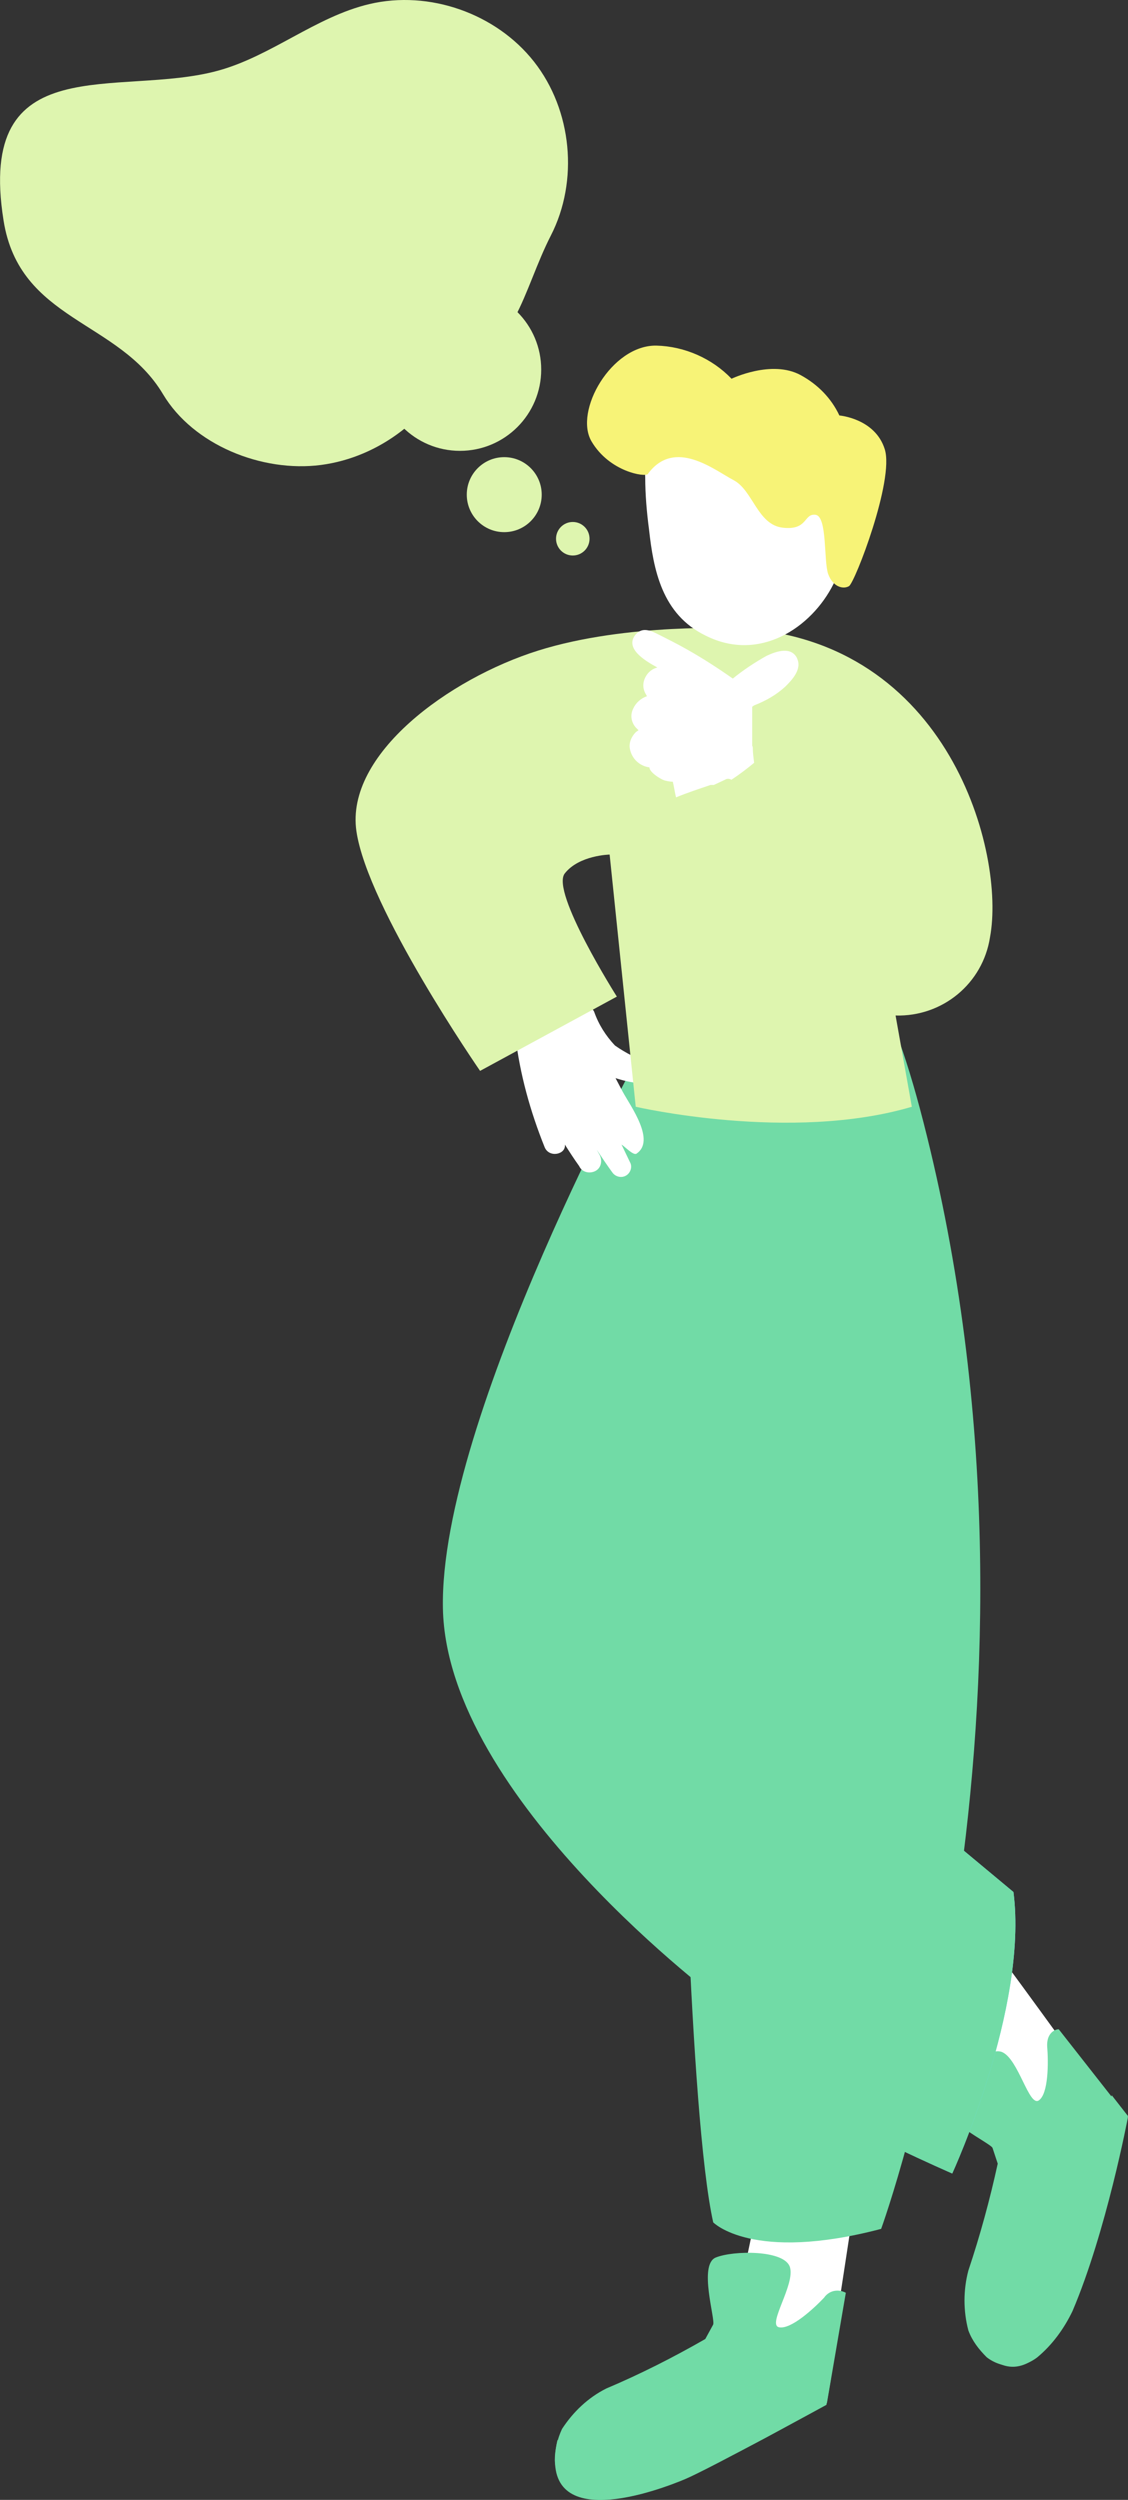
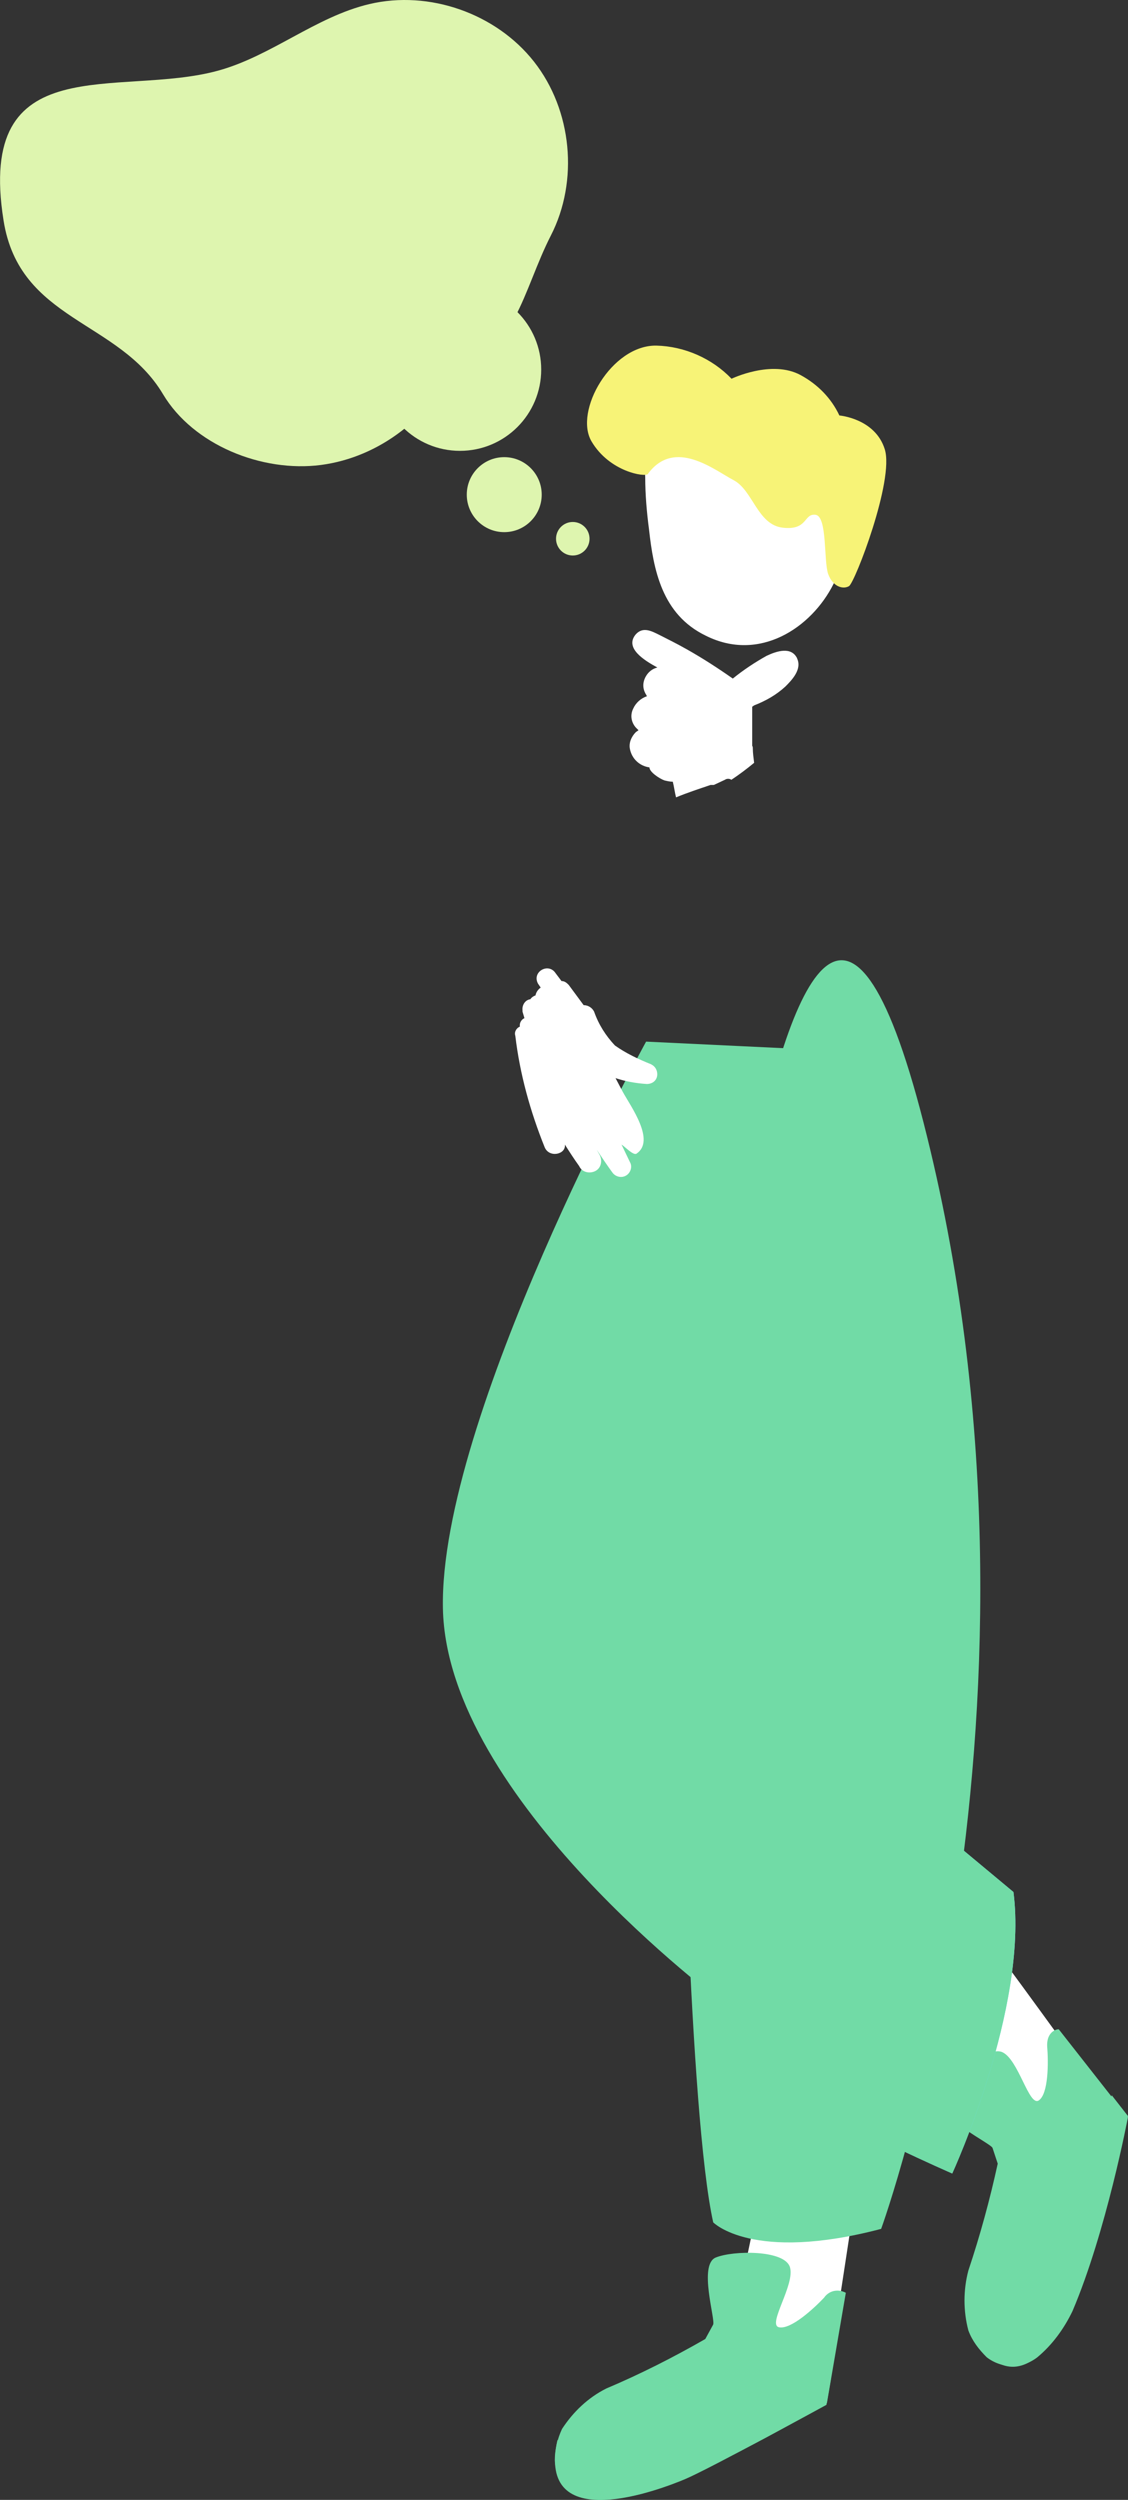
<svg xmlns="http://www.w3.org/2000/svg" width="98" height="217" viewBox="0 0 98 217" fill="none">
  <rect x="0" y="0" width="98" height="217" fill="#333333" stroke="none" />
  <g clip-path="url(#clip0_105_32)">
    <path d="M93.527 178.878C93.298 178.596 84.309 166.097 84.079 166.212C83.85 166.326 81.309 181.374 81.309 181.374L89.513 187.372" fill="white" />
    <path d="M90.978 177.635C91.093 179.046 91.093 181.763 90.246 182.327C89.399 182.892 88.49 178.764 87.079 178.137C85.667 177.511 82.668 180.792 82.103 182.38C81.539 183.968 86.117 186.058 86.232 186.455L86.682 187.813C86.003 190.927 85.156 194.032 84.132 197.092C83.683 198.786 83.683 200.603 84.132 202.296C84.468 203.205 85.041 203.937 85.72 204.616C87.017 205.631 88.834 205.631 90.131 204.616C91.428 203.54 92.451 202.129 93.183 200.603C96.121 193.705 97.991 183.8 97.991 183.8L91.993 176.162C91.993 176.109 90.916 176.214 90.978 177.635Z" fill="#71DBA6" />
    <path d="M84.591 203.09C84.591 203.09 87.308 205.066 89.743 201.617C92.178 198.168 96.588 181.877 96.588 181.877L98 183.685C98 183.685 95.283 194.887 94.489 197.092C93.695 199.297 89.567 210.155 84.591 203.09Z" fill="#71DBA6" />
    <path d="M73.167 183.579C72.999 184.426 82.73 188.669 82.73 188.669C82.73 188.669 89.346 174.3 88.049 164.236L74.525 152.981" fill="#68E1FD" />
    <path d="M73.167 183.579C72.999 184.426 82.73 188.669 82.73 188.669C82.73 188.669 89.346 174.3 88.049 164.236L74.525 152.981" fill="#71DBA6" />
    <path d="M72.938 199.694L75.143 185.272L66.542 188.104L63.604 202.075L64.848 205.974" fill="white" />
    <path d="M71.632 199.412C70.671 200.426 68.694 202.243 67.671 202.014C66.648 201.784 69.083 198.335 68.633 196.81C68.183 195.284 63.71 195.337 62.184 195.963C60.658 196.589 62.184 201.396 61.955 201.793L61.275 203.037C58.505 204.624 55.621 206.089 52.674 207.332C51.086 208.126 49.79 209.37 48.828 210.843C48.431 211.69 48.202 212.651 48.202 213.559C48.255 215.2 49.498 216.558 51.139 216.788C52.833 217.017 54.536 216.841 56.176 216.338C63.251 213.851 71.844 208.585 71.844 208.585L73.485 199.023C72.858 198.688 72.073 198.794 71.614 199.42L71.632 199.412Z" fill="#71DBA6" />
    <path d="M48.44 211.804C48.44 211.804 48.837 215.138 52.965 214.636C57.094 214.133 72.197 206.433 72.197 206.433L71.8 208.752C71.8 208.752 61.672 214.292 59.52 215.2C57.367 216.109 46.57 220.237 48.431 211.804H48.44Z" fill="#71DBA6" />
    <path d="M59.193 148.792C59.193 148.792 59.873 183.518 61.963 192.911C61.963 192.911 65.36 196.422 76.554 193.476C76.554 193.476 93.183 147.998 80.233 97.43C67.283 46.863 59.193 148.792 59.193 148.792Z" fill="#71DBA6" />
    <path d="M56.132 90.418C56.132 90.418 38.145 123.115 38.48 139.627C38.815 156.139 62.801 173.85 62.801 173.85L70.379 91.097" fill="#71DBA6" />
    <path d="M56.591 92.394C55.462 91.944 54.386 91.433 53.424 90.753C52.63 89.906 52.013 88.945 51.616 87.816C51.448 87.481 51.104 87.252 50.707 87.252L49.41 85.496C49.242 85.329 49.075 85.161 48.784 85.161C48.616 84.932 48.449 84.711 48.272 84.482C47.646 83.521 46.181 84.367 46.746 85.391L46.975 85.726C46.746 85.893 46.578 86.123 46.525 86.405C46.358 86.458 46.19 86.572 46.075 86.74C45.626 86.793 45.343 87.252 45.396 87.701V87.816L45.564 88.381C45.282 88.495 45.114 88.831 45.167 89.113C44.885 89.227 44.655 89.563 44.77 89.907C45.167 93.241 46.067 96.469 47.319 99.583C47.716 100.544 49.19 100.209 49.075 99.353C49.472 99.98 49.869 100.597 50.319 101.223C50.548 101.735 51.166 101.902 51.677 101.673C52.189 101.444 52.357 100.826 52.127 100.315L51.845 99.803C52.295 100.482 52.754 101.161 53.203 101.779C53.486 102.176 54.05 102.29 54.447 102.008C54.782 101.779 54.959 101.276 54.73 100.879L53.997 99.353C54.28 99.521 55.012 100.315 55.294 100.147C56.988 99.018 54.782 96.019 54.103 94.775L53.477 93.585C54.324 93.867 55.232 94.034 56.194 94.096C56.706 94.096 57.103 93.761 57.103 93.249C57.103 92.914 56.935 92.57 56.591 92.403V92.394Z" fill="white" />
-     <path d="M64.169 54.554C64.169 54.554 54.491 54.042 46.746 56.477C39.001 58.911 30.002 65.474 30.964 72.142C31.926 78.819 41.709 92.958 41.709 92.958L53.592 86.51C53.592 86.51 47.822 77.408 49.066 75.82C50.31 74.232 52.965 74.18 52.965 74.18L55.232 96.072C55.232 96.072 68.694 99.185 79.219 96.072L77.807 88.151C81.883 88.266 85.385 85.381 86.011 81.359C87.37 74.118 82.5 55.507 64.178 54.545L64.169 54.554Z" fill="#DEF5AF" />
    <path d="M56.191 39.302C55.863 39.667 56.057 41.03 56.057 41.452C56.057 42.93 56.191 44.466 56.385 45.944C56.774 49.457 57.502 53.335 61.312 55.178C65.973 57.519 70.511 54.496 72.416 50.686C73.144 49.15 73.472 41.27 71.689 39.792C69.907 38.314 62.685 32.344 56.191 39.302Z" fill="white" />
    <path d="M56.304 41.136C56.042 41.448 52.946 40.95 51.393 38.318C49.839 35.685 53.137 29.942 57.02 30C59.481 30.059 61.872 31.122 63.556 32.877C63.556 32.877 67.046 31.19 69.567 32.565C71.05 33.374 72.219 34.564 72.925 36.065C72.925 36.065 76.032 36.319 76.869 39C77.706 41.682 74.277 50.565 73.763 50.877C73.248 51.189 72.341 50.935 71.947 49.814C71.554 48.693 71.887 44.812 70.848 44.685C69.809 44.558 70.202 46.06 68.004 45.806C65.805 45.553 65.412 42.559 63.737 41.682C62.063 40.804 58.624 37.996 56.304 41.116V41.136Z" fill="#F7F377" />
    <path d="M69.259 57.157C68.747 56.081 67.45 56.531 66.603 56.928C65.589 57.492 64.566 58.171 63.666 58.904C62.369 57.995 61.063 57.148 59.652 56.354C58.858 55.905 58.064 55.508 57.279 55.111C56.6 54.776 55.867 54.379 55.241 55.058C54.227 56.249 55.973 57.325 57.111 57.942C56.661 58.057 56.317 58.339 56.097 58.736C55.815 59.248 55.815 59.812 56.15 60.324L56.203 60.438C55.691 60.606 55.241 61.003 55.012 61.514C54.73 62.079 54.844 62.705 55.241 63.155C55.294 63.208 55.409 63.323 55.471 63.384C55.418 63.437 55.303 63.499 55.241 63.552C54.844 63.949 54.615 64.513 54.73 65.025C54.897 65.872 55.576 66.498 56.423 66.613C56.423 67.01 57.27 67.574 57.72 67.742C57.949 67.794 58.17 67.856 58.452 67.856C58.567 68.306 58.62 68.765 58.734 69.215C59.696 68.818 60.711 68.483 61.734 68.138H62.016L62.978 67.689C63.145 67.574 63.375 67.574 63.542 67.689C64.222 67.239 64.901 66.727 65.518 66.216C65.466 65.766 65.404 65.369 65.404 64.972C65.404 64.919 65.404 64.804 65.351 64.743V61.347L65.518 61.232C66.533 60.835 67.442 60.324 68.236 59.592C68.747 59.08 69.709 58.118 69.25 57.157H69.259Z" fill="white" />
    <path d="M39.539 31.356C37.607 36.128 32.985 39.7 27.877 40.362C22.769 41.024 16.797 38.633 14.159 34.214C10.313 27.758 1.694 27.89 0.309 19.14C-2.099 4.004 10.295 8.512 18.958 6.13C23.581 4.86 27.427 1.455 32.094 0.353C37.29 -0.873 43.103 1.164 46.402 5.363C49.702 9.561 50.293 15.7 47.858 20.446C45.423 25.191 44.673 31.083 39.539 31.356Z" fill="#DEF5AF" />
    <path d="M39.962 39.136C43.86 39.136 47.02 35.977 47.02 32.08C47.02 28.183 43.86 25.023 39.962 25.023C36.065 25.023 32.905 28.183 32.905 32.08C32.905 35.977 36.065 39.136 39.962 39.136Z" fill="#DEF5AF" />
    <path d="M43.808 46.193C45.606 46.193 47.064 44.735 47.064 42.938C47.064 41.14 45.606 39.683 43.808 39.683C42.011 39.683 40.553 41.14 40.553 42.938C40.553 44.735 42.011 46.193 43.808 46.193Z" fill="#DEF5AF" />
    <path d="M49.763 48.221C50.567 48.221 51.219 47.57 51.219 46.766C51.219 45.962 50.567 45.31 49.763 45.31C48.959 45.31 48.308 45.962 48.308 46.766C48.308 47.57 48.959 48.221 49.763 48.221Z" fill="#DEF5AF" />
  </g>
  <defs>
    <clipPath id="clip0_105_32">
      <rect width="98" height="217" fill="white" />
    </clipPath>
  </defs>
</svg>